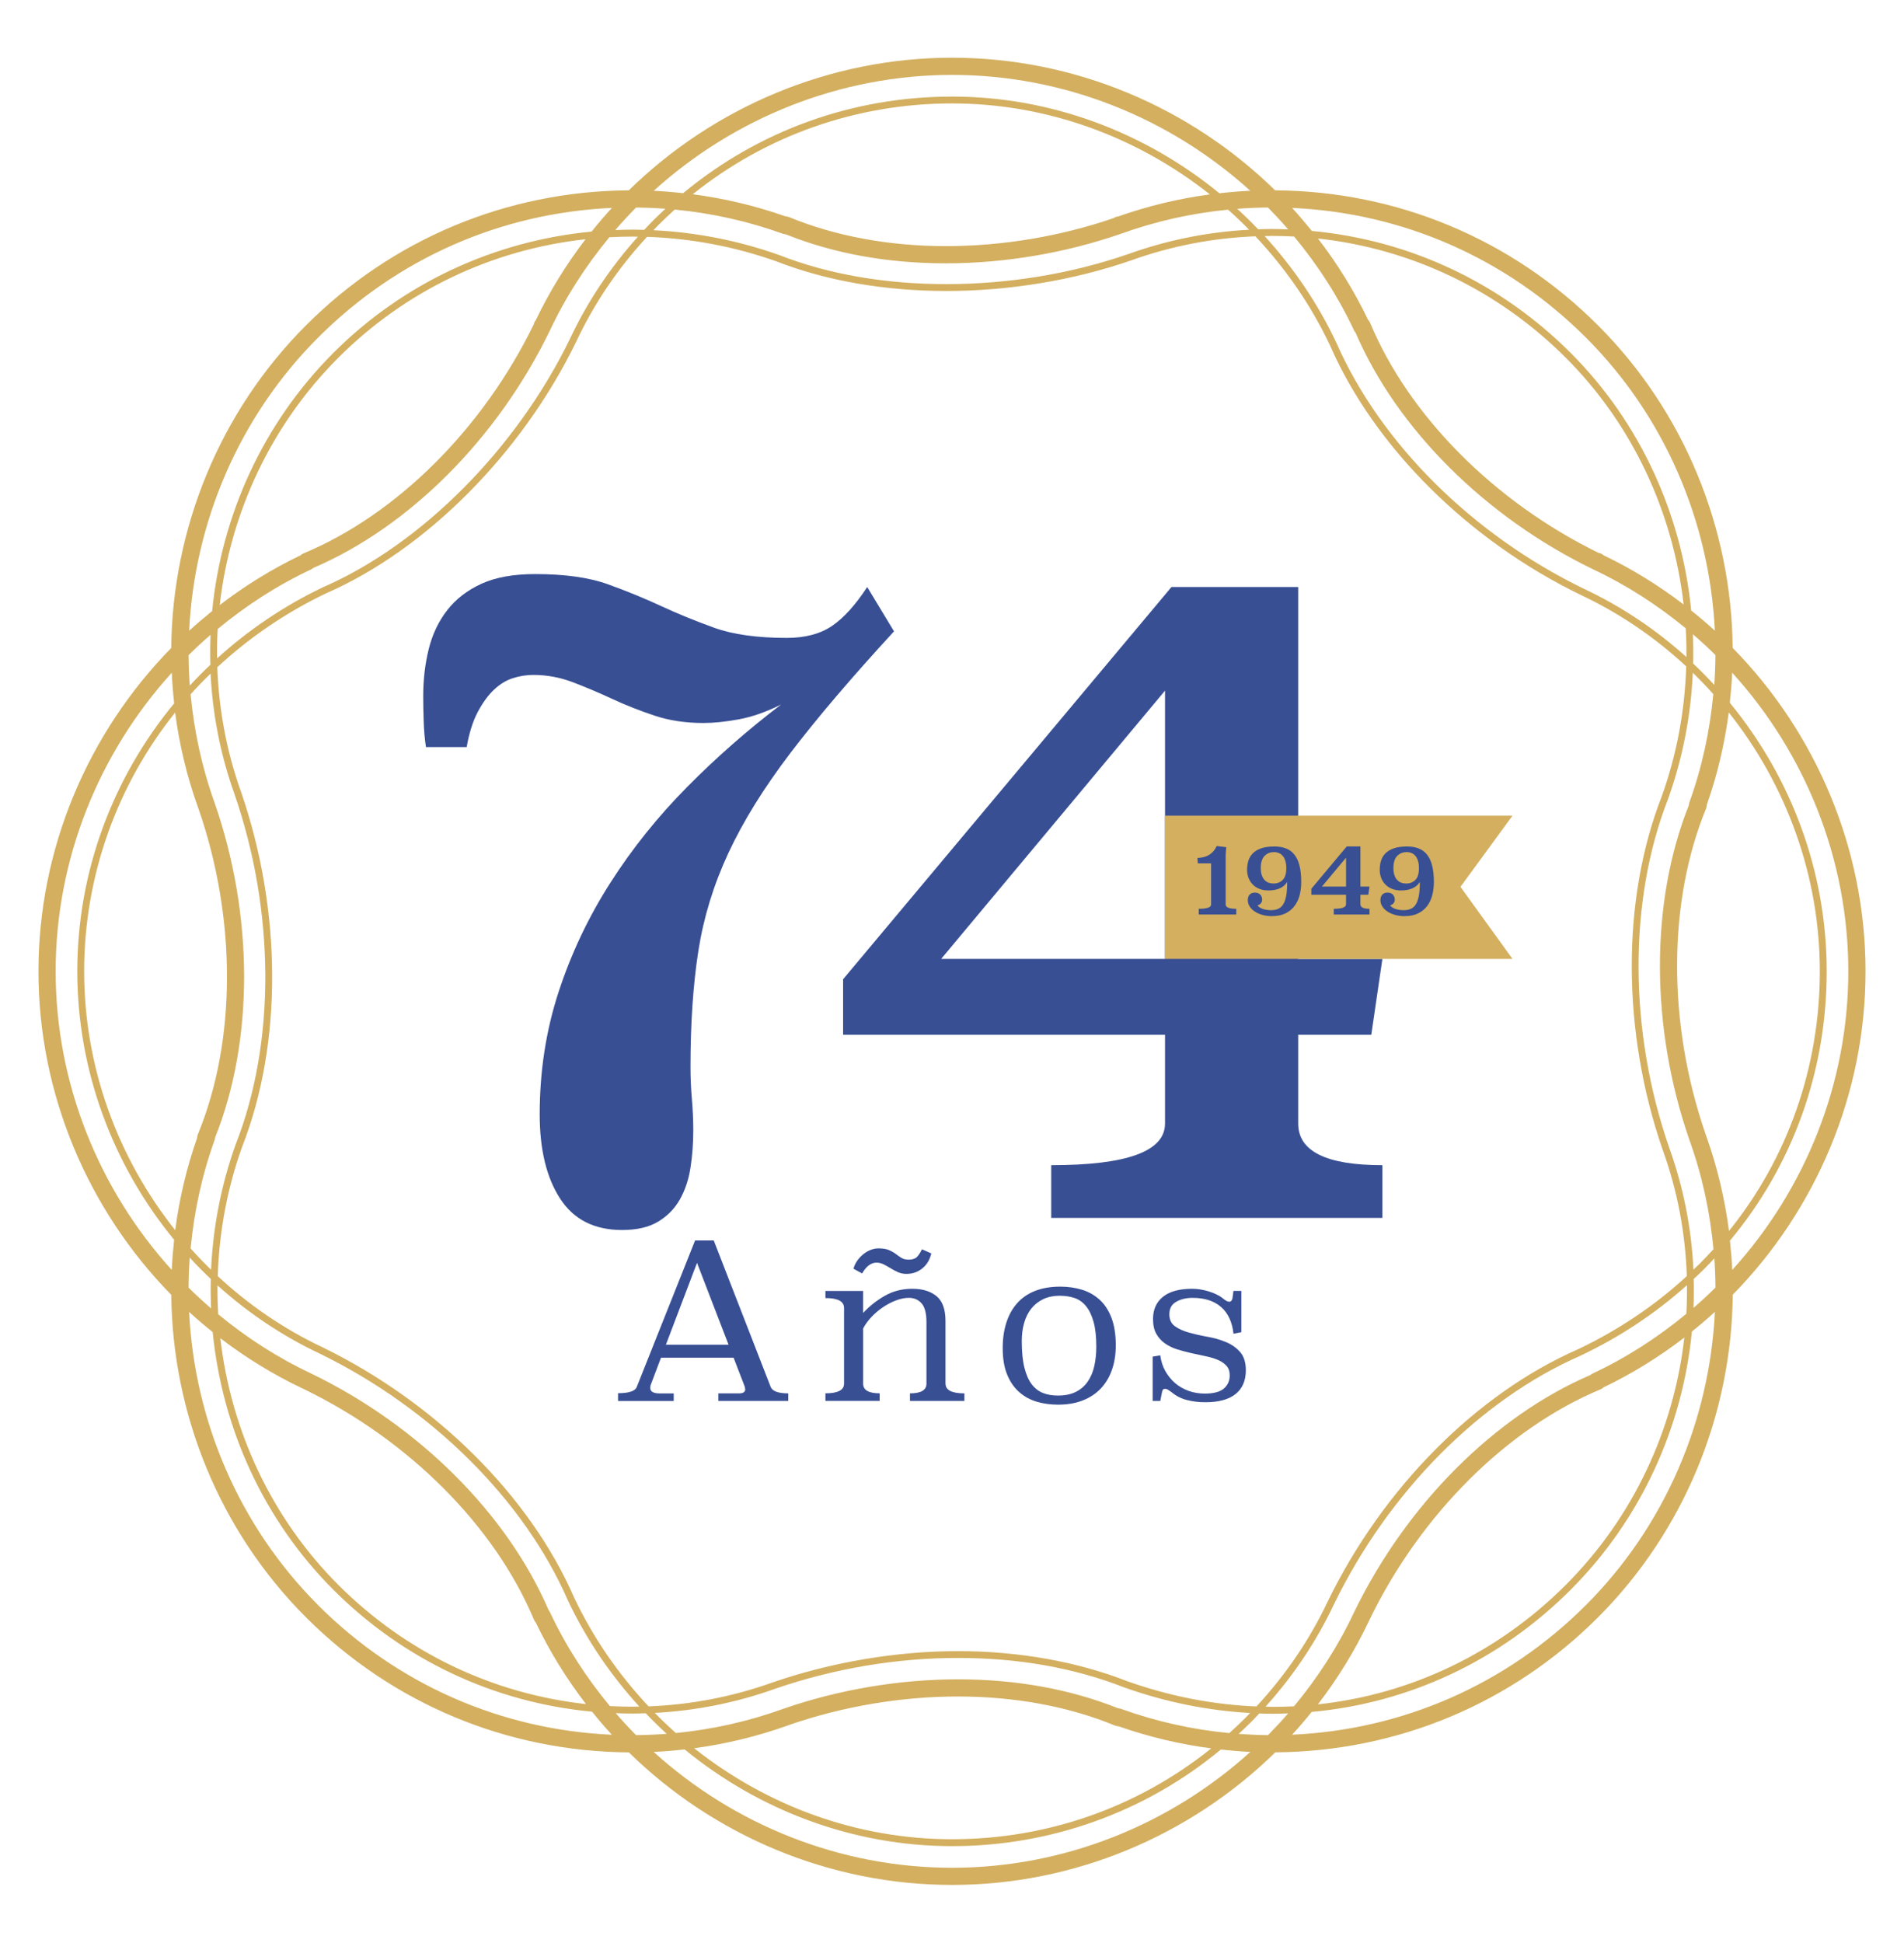
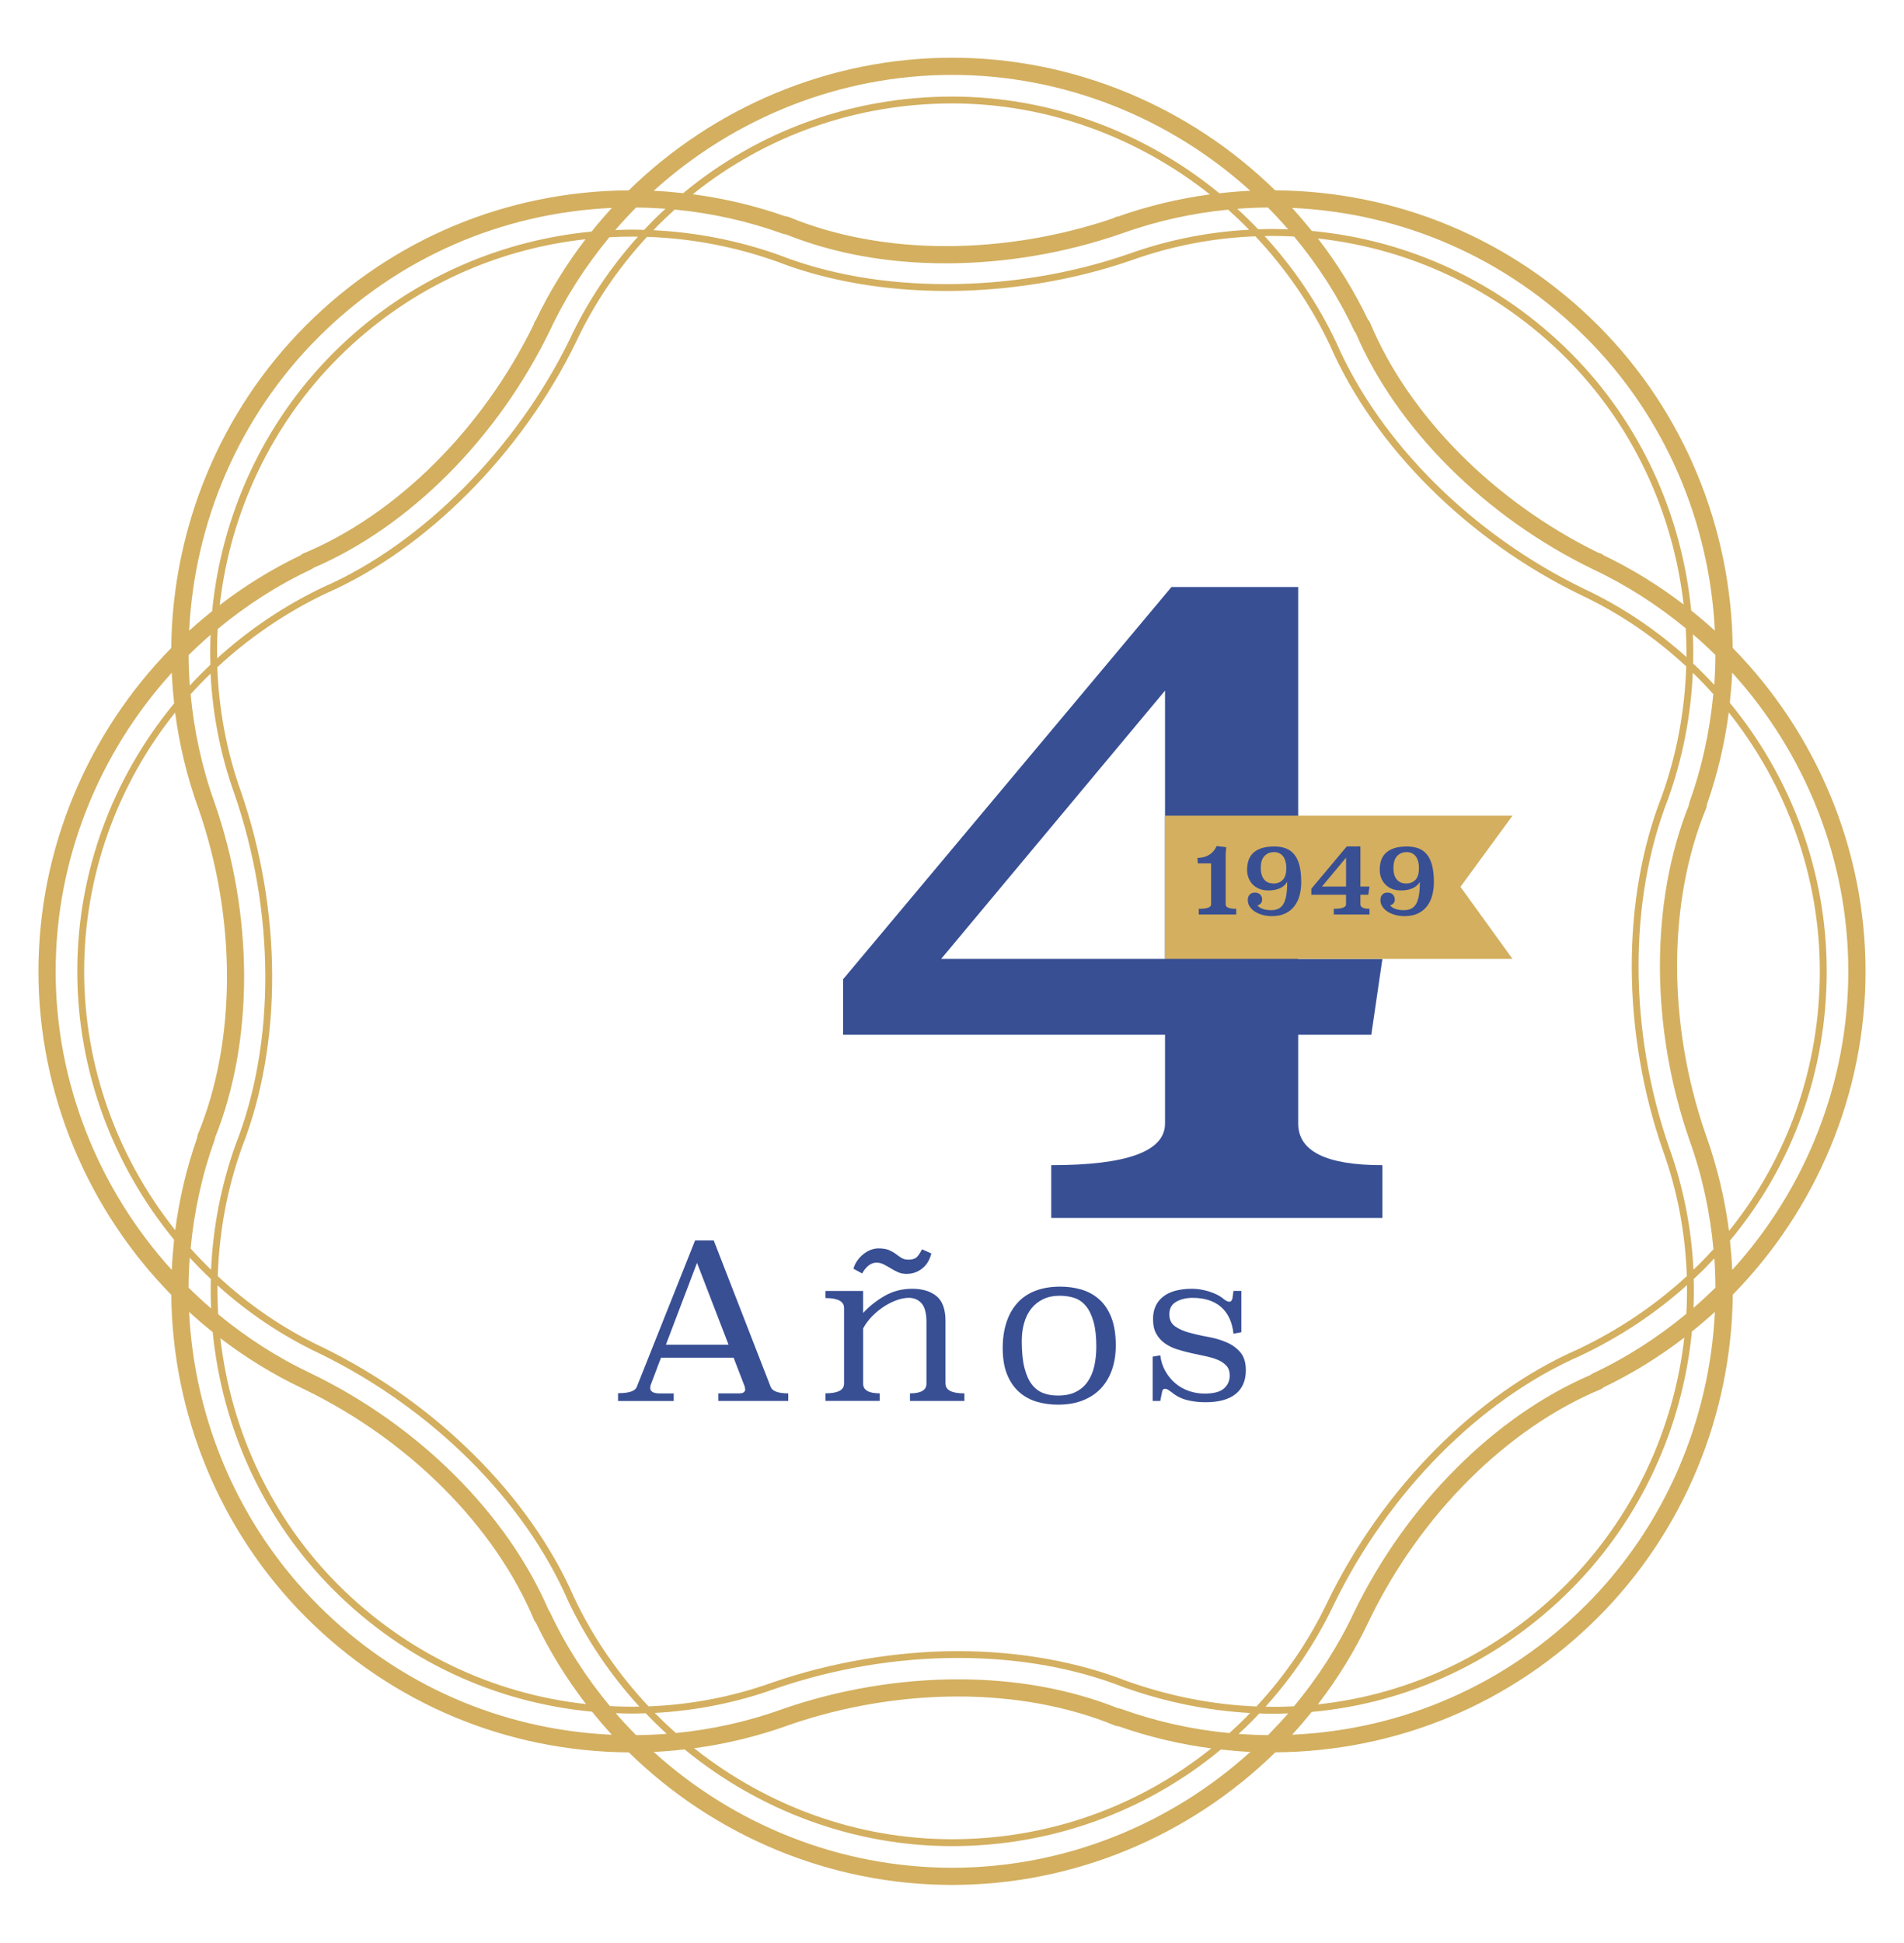
<svg xmlns="http://www.w3.org/2000/svg" width="101" height="103" viewBox="0 0 101 103" fill="none">
  <path d="M98.96 51.5C98.96 45 96.335 38.857 91.912 34.352C91.85 28.039 89.362 21.844 84.767 17.25C80.187 12.673 74.111 10.135 67.64 10.092C63.131 5.676 56.995 3.06 50.501 3.06C44.005 3.061 37.864 5.679 33.356 10.092C26.886 10.137 20.812 12.671 16.235 17.248C11.637 21.844 9.145 28.044 9.083 34.358C4.661 38.865 2.04 45.005 2.04 51.5C2.04 57.995 4.661 64.143 9.085 68.654C9.148 74.966 11.638 81.161 16.235 85.756C20.815 90.331 26.89 92.868 33.358 92.913C37.866 97.326 44.005 99.941 50.504 99.941C57.003 99.941 63.142 97.324 67.65 92.91C74.117 92.864 80.19 90.329 84.767 85.756C89.363 81.158 91.855 74.958 91.917 68.646C96.337 64.138 98.96 58 98.96 51.5ZM89.612 42.56C89.596 42.602 89.589 42.647 89.589 42.689C87.533 47.837 87.54 54.454 89.618 60.446C89.62 60.455 89.623 60.462 89.626 60.47C90.304 62.352 90.714 64.288 90.893 66.234C90.651 66.5 90.403 66.761 90.146 67.018C90.043 67.121 89.936 67.218 89.831 67.32C89.725 65.143 89.308 62.969 88.55 60.867C86.4 54.677 86.371 47.77 88.487 42.355C89.27 40.172 89.696 37.918 89.797 35.669C90.174 36.036 90.537 36.413 90.885 36.804C90.701 38.746 90.29 40.68 89.61 42.56H89.612ZM91.705 37.775C94.76 41.614 96.535 46.435 96.535 51.5C96.535 56.566 94.838 61.399 91.716 65.266C91.495 63.559 91.094 61.865 90.501 60.21C90.493 60.181 90.483 60.152 90.471 60.123C88.447 54.269 88.46 47.812 90.511 42.842C90.535 42.784 90.543 42.726 90.54 42.671C91.105 41.066 91.487 39.425 91.704 37.773L91.705 37.775ZM90.998 68.27C90.622 68.641 90.235 69.001 89.833 69.347C89.854 68.838 89.857 68.326 89.844 67.815C90.033 67.637 90.222 67.46 90.406 67.278C90.59 67.095 90.764 66.905 90.94 66.718C90.977 67.236 90.995 67.754 90.998 68.271V68.27ZM84.483 72.826C84.441 72.845 84.406 72.869 84.375 72.9C79.273 75.091 74.595 79.778 71.828 85.485C71.827 85.485 71.825 85.489 71.825 85.491C70.973 87.304 69.892 88.966 68.641 90.471C68.281 90.489 67.92 90.499 67.556 90.499C67.414 90.499 67.274 90.492 67.132 90.489C68.609 88.855 69.83 87.028 70.766 85.052C73.652 79.122 78.497 74.215 83.849 71.875C85.936 70.886 87.825 69.63 89.488 68.139C89.494 68.647 89.483 69.152 89.454 69.659C87.95 70.903 86.29 71.979 84.481 72.827L84.483 72.826ZM89.347 70.92C88.792 75.794 86.639 80.456 83.055 84.037C79.454 87.638 74.853 89.837 69.908 90.368C70.957 89.006 71.87 87.525 72.621 85.939C72.639 85.912 72.653 85.881 72.664 85.847C75.373 80.282 79.95 75.726 84.917 73.658C84.974 73.635 85.02 73.602 85.058 73.561C86.592 72.826 88.024 71.935 89.346 70.92H89.347ZM67.263 91.999C66.741 91.994 66.222 91.971 65.704 91.934C65.918 91.736 66.133 91.536 66.341 91.328C66.498 91.171 66.648 91.01 66.799 90.849C67.051 90.857 67.305 90.865 67.556 90.865C67.808 90.865 68.075 90.855 68.333 90.845C67.989 91.242 67.631 91.626 67.263 91.999ZM59.447 90.602C59.405 90.587 59.363 90.579 59.321 90.579C56.769 89.56 53.909 89.04 50.814 89.04C47.718 89.04 44.504 89.579 41.55 90.603C41.542 90.607 41.534 90.608 41.526 90.613C39.689 91.275 37.79 91.697 35.855 91.888C35.469 91.546 35.095 91.189 34.733 90.82C36.913 90.705 39.052 90.279 41.095 89.548C44.255 88.456 47.583 87.906 50.807 87.906C54.032 87.906 56.984 88.429 59.669 89.481C61.851 90.252 64.082 90.702 66.315 90.824C66.238 90.905 66.162 90.987 66.083 91.066C65.799 91.35 65.507 91.624 65.211 91.891C63.244 91.704 61.314 91.275 59.448 90.6L59.447 90.602ZM64.253 92.702C60.365 95.821 55.567 97.518 50.504 97.518C45.441 97.518 40.674 95.745 36.823 92.694C38.514 92.465 40.178 92.063 41.791 91.486C41.82 91.478 41.847 91.468 41.873 91.455C44.72 90.471 47.812 89.95 50.814 89.95C53.816 89.95 56.674 90.471 59.163 91.497C59.206 91.515 59.251 91.525 59.295 91.528C59.309 91.531 59.324 91.531 59.34 91.531C60.938 92.091 62.581 92.481 64.251 92.701L64.253 92.702ZM33.742 92C33.369 91.624 33.008 91.236 32.661 90.834C32.95 90.845 33.24 90.855 33.531 90.855C33.771 90.855 34.012 90.847 34.252 90.839C34.612 91.216 34.983 91.579 35.366 91.929C34.827 91.971 34.284 91.994 33.74 91.999L33.742 92ZM29.167 85.47C29.149 85.433 29.126 85.401 29.102 85.372C26.906 80.264 22.212 75.582 16.506 72.826C16.504 72.826 16.503 72.826 16.501 72.822C14.71 71.98 13.066 70.914 11.575 69.684C11.546 69.175 11.533 68.665 11.538 68.152C13.134 69.593 14.945 70.817 16.938 71.758C22.873 74.645 27.793 79.517 30.116 84.838C31.105 86.932 32.398 88.824 33.915 90.484C33.787 90.486 33.66 90.492 33.532 90.492C33.137 90.492 32.743 90.479 32.353 90.46C31.102 88.953 30.02 87.288 29.168 85.47H29.167ZM31.086 90.353C26.126 89.808 21.531 87.617 17.95 84.037C14.392 80.482 12.25 75.833 11.688 70.953C13.036 71.983 14.498 72.884 16.064 73.626C16.088 73.639 16.112 73.65 16.139 73.661C21.706 76.359 26.263 80.935 28.337 85.906C28.36 85.957 28.39 86.001 28.426 86.036C29.167 87.582 30.062 89.024 31.087 90.353H31.086ZM10.065 66.682C10.425 67.073 10.797 67.45 11.183 67.815C11.17 68.336 11.175 68.855 11.198 69.375C10.786 69.02 10.387 68.652 10.002 68.271C10.005 67.742 10.024 67.212 10.063 66.682H10.065ZM11.385 60.446C11.399 60.405 11.407 60.363 11.407 60.323C13.472 55.165 13.463 48.54 11.38 42.553C11.38 42.55 11.378 42.548 11.378 42.547C10.704 40.674 10.294 38.746 10.111 36.812C10.452 36.434 10.804 36.068 11.17 35.713C11.278 37.868 11.691 40.02 12.439 42.103C14.592 48.343 14.624 55.266 12.505 60.668C11.724 62.841 11.299 65.085 11.196 67.324C10.82 66.96 10.459 66.582 10.111 66.194C10.296 64.254 10.705 62.322 11.385 60.444V60.446ZM9.293 65.224C6.24 61.385 4.464 56.566 4.464 51.502C4.464 46.438 6.216 41.616 9.29 37.781C9.513 39.478 9.913 41.163 10.504 42.808C10.512 42.832 10.518 42.856 10.53 42.879C12.558 48.725 12.544 55.185 10.491 60.158C10.468 60.213 10.459 60.27 10.46 60.323C9.895 61.928 9.511 63.57 9.295 65.224H9.293ZM10.003 34.737C10.379 34.364 10.768 34.005 11.17 33.658C11.148 34.185 11.144 34.715 11.161 35.244C10.783 35.602 10.418 35.97 10.068 36.35C10.028 35.813 10.007 35.274 10.003 34.737ZM16.519 30.18C16.559 30.16 16.593 30.138 16.622 30.112C21.724 27.924 26.404 23.235 29.173 17.519C30.017 15.722 31.089 14.073 32.325 12.579C32.733 12.557 33.145 12.544 33.556 12.544C33.652 12.544 33.745 12.549 33.841 12.55C32.369 14.184 31.15 16.011 30.221 17.992C27.417 23.751 22.408 28.833 17.154 31.127C15.056 32.125 13.168 33.411 11.516 34.91C11.508 34.389 11.519 33.867 11.548 33.35C13.05 32.108 14.71 31.031 16.519 30.183V30.18ZM11.656 32.082C12.211 27.208 14.366 22.544 17.95 18.963C21.506 15.409 26.092 13.231 31.061 12.684C30.046 14.007 29.157 15.44 28.423 16.974C28.369 17.035 28.331 17.111 28.316 17.195C25.607 22.749 21.039 27.287 16.088 29.347C16.033 29.368 15.988 29.401 15.951 29.439C14.414 30.175 12.979 31.065 11.656 32.082ZM33.742 11.003C34.263 11.008 34.783 11.031 35.3 11.069C35.085 11.269 34.87 11.469 34.66 11.678C34.493 11.845 34.331 12.018 34.17 12.189C33.965 12.184 33.76 12.176 33.555 12.176C33.248 12.176 32.942 12.186 32.637 12.198C32.992 11.787 33.361 11.389 33.742 11.003ZM41.557 12.402C41.599 12.415 41.642 12.424 41.682 12.424C44.229 13.446 47.087 13.962 50.18 13.962C53.272 13.962 56.501 13.421 59.461 12.395C61.301 11.731 63.204 11.306 65.144 11.116C65.528 11.458 65.901 11.811 66.262 12.181C64.07 12.297 61.921 12.729 59.866 13.466C56.801 14.528 53.459 15.064 50.214 15.064C46.968 15.064 43.971 14.554 41.334 13.523C39.141 12.745 36.892 12.313 34.66 12.207C34.748 12.118 34.831 12.026 34.919 11.937C35.203 11.653 35.495 11.379 35.792 11.111C37.759 11.3 39.689 11.729 41.555 12.403L41.557 12.402ZM36.75 10.298C40.638 7.181 45.436 5.484 50.501 5.484H50.511C55.535 5.484 60.329 7.257 64.179 10.308C62.523 10.53 60.896 10.921 59.316 11.477C59.232 11.482 59.15 11.51 59.079 11.563C56.241 12.536 53.167 13.05 50.181 13.05C47.196 13.05 44.326 12.531 41.842 11.505C41.786 11.482 41.723 11.471 41.674 11.474C40.073 10.911 38.427 10.521 36.752 10.3L36.75 10.298ZM67.256 11C67.627 11.376 67.987 11.761 68.334 12.163C68.045 12.152 67.758 12.142 67.468 12.142C67.226 12.142 66.984 12.15 66.741 12.158C66.383 11.782 66.012 11.419 65.631 11.071C66.17 11.029 66.712 11.006 67.256 11.002V11ZM71.832 17.529C71.851 17.572 71.878 17.608 71.909 17.638C74.099 22.739 78.791 27.416 84.502 30.183C86.29 31.023 87.932 32.087 89.421 33.313C89.451 33.821 89.463 34.329 89.459 34.84C87.856 33.393 86.035 32.166 84.031 31.223C78.131 28.368 73.228 23.507 70.892 18.179C69.901 16.077 68.604 14.18 67.082 12.516C67.211 12.515 67.339 12.508 67.469 12.508C67.863 12.508 68.255 12.52 68.647 12.541C69.898 14.047 70.98 15.712 71.833 17.53L71.832 17.529ZM69.911 12.645C74.872 13.189 79.47 15.382 83.053 18.961C86.61 22.515 88.75 27.165 89.31 32.051C88 31.049 86.581 30.168 85.062 29.441C84.991 29.373 84.903 29.329 84.802 29.317C79.262 26.606 74.73 22.044 72.671 17.098C72.647 17.038 72.611 16.993 72.569 16.954C71.83 15.412 70.934 13.973 69.913 12.647L69.911 12.645ZM89.447 35.331C89.375 37.647 88.958 39.974 88.15 42.222C86.008 47.703 86.029 54.717 88.209 60.991C88.994 63.164 89.402 65.413 89.48 67.66C87.783 69.223 85.842 70.527 83.705 71.541C78.323 73.895 73.365 78.886 70.439 84.896C69.471 86.941 68.195 88.814 66.649 90.479C64.35 90.386 62.048 89.937 59.805 89.143C57.136 88.098 54.026 87.545 50.809 87.545C47.593 87.545 44.126 88.119 40.974 89.208C38.863 89.963 36.657 90.387 34.405 90.474C32.819 88.787 31.468 86.849 30.45 84.692C28.103 79.316 23.113 74.358 17.095 71.428C15.034 70.457 13.178 69.173 11.551 67.663C11.624 65.356 12.04 63.041 12.845 60.802C14.989 55.336 14.966 48.303 12.784 41.98C12.013 39.83 11.608 37.602 11.527 35.377C13.205 33.822 15.136 32.49 17.301 31.457C22.603 29.141 27.68 24.041 30.552 18.143C31.51 16.099 32.779 14.225 34.323 12.558C36.662 12.637 38.974 13.073 41.202 13.863C43.824 14.888 46.941 15.428 50.214 15.428C53.486 15.428 56.931 14.87 59.99 13.81C62.118 13.046 64.335 12.616 66.593 12.529C68.184 14.22 69.538 16.162 70.558 18.327C72.921 23.719 77.898 28.663 83.878 31.556C85.948 32.53 87.814 33.818 89.447 35.332V35.331ZM89.814 35.179C89.827 34.66 89.822 34.142 89.799 33.626C90.212 33.98 90.611 34.348 90.997 34.731C90.993 35.258 90.974 35.787 90.935 36.315C90.575 35.924 90.201 35.545 89.814 35.179ZM84.123 17.893C88.324 22.093 90.685 27.682 90.966 33.438C90.561 33.067 90.143 32.712 89.712 32.369C89.208 27.273 87.015 22.405 83.311 18.705C79.582 14.978 74.77 12.728 69.587 12.245C69.249 11.826 68.902 11.419 68.541 11.024C74.428 11.286 79.929 13.702 84.123 17.895V17.893ZM66.323 10.114C65.775 10.14 65.228 10.187 64.684 10.248C60.725 7.007 55.738 5.121 50.511 5.121H50.501C45.231 5.121 40.243 6.925 36.24 10.242C35.721 10.185 35.2 10.14 34.677 10.116C38.945 6.252 44.566 3.973 50.501 3.971C56.435 3.971 62.055 6.249 66.322 10.114H66.323ZM16.88 17.893C21.073 13.7 26.57 11.287 32.459 11.024C32.086 11.429 31.728 11.848 31.383 12.279C26.271 12.768 21.422 14.975 17.692 18.703C13.962 22.43 11.751 27.316 11.254 32.401C10.836 32.737 10.428 33.082 10.034 33.443C10.315 27.686 12.678 22.094 16.88 17.893ZM2.952 51.5C2.952 45.56 5.238 39.938 9.112 35.669C9.137 36.212 9.18 36.752 9.24 37.292C5.973 41.25 4.1 46.231 4.1 51.5C4.1 56.769 5.991 61.788 9.237 65.735C9.179 66.268 9.135 66.802 9.111 67.334C5.238 63.064 2.952 57.438 2.952 51.5ZM16.878 85.11C12.676 80.908 10.313 75.316 10.032 69.56C10.436 69.93 10.854 70.286 11.283 70.628C11.787 75.725 13.983 80.593 17.689 84.296C21.417 88.022 26.226 90.271 31.407 90.755C31.744 91.174 32.093 91.584 32.456 91.979C26.568 91.716 21.071 89.303 16.877 85.11H16.878ZM34.677 92.889C35.225 92.864 35.771 92.817 36.315 92.755C40.275 95.996 45.267 97.884 50.502 97.884C55.738 97.884 60.76 96.079 64.761 92.762C65.281 92.818 65.802 92.864 66.327 92.888C62.059 96.753 56.438 99.031 50.502 99.031C44.566 99.031 38.944 96.755 34.677 92.891V92.889ZM84.121 85.11C79.927 89.3 74.43 91.715 68.543 91.976C68.901 91.586 69.245 91.183 69.579 90.768C74.748 90.3 79.564 88.045 83.313 84.296C87.043 80.567 89.252 75.684 89.749 70.599C90.167 70.265 90.574 69.918 90.968 69.559C90.687 75.316 88.324 80.908 84.123 85.109L84.121 85.11ZM91.766 65.782C95.091 61.799 96.9 56.798 96.9 51.5C96.9 46.202 95.007 41.208 91.76 37.262C91.818 36.731 91.862 36.199 91.886 35.666C95.761 39.935 98.046 45.559 98.046 51.5C98.046 57.442 95.763 63.067 91.888 67.336C91.865 66.818 91.823 66.3 91.766 65.782Z" fill="#D3AF5F" />
-   <path d="M47.421 33.478C45.164 35.931 43.332 38.081 41.926 39.928C40.519 41.775 39.423 43.542 38.639 45.226C37.854 46.91 37.322 48.643 37.044 50.425C36.767 52.208 36.628 54.26 36.628 56.582C36.628 57.138 36.652 57.701 36.702 58.274C36.75 58.847 36.776 59.395 36.776 59.918C36.776 60.605 36.728 61.266 36.629 61.904C36.531 62.541 36.342 63.105 36.065 63.596C35.787 64.086 35.403 64.478 34.91 64.774C34.42 65.069 33.782 65.216 32.996 65.216C31.525 65.216 30.427 64.659 29.709 63.547C28.989 62.436 28.629 60.949 28.629 59.084C28.629 56.794 28.965 54.628 29.635 52.584C30.305 50.54 31.221 48.611 32.383 46.796C33.544 44.981 34.903 43.288 36.457 41.719C38.011 40.149 39.672 38.694 41.437 37.353C40.653 37.745 39.907 38.008 39.205 38.138C38.501 38.268 37.872 38.334 37.315 38.334C36.366 38.334 35.5 38.204 34.715 37.942C33.931 37.681 33.185 37.387 32.483 37.06C31.78 36.734 31.084 36.439 30.398 36.177C29.711 35.916 29.007 35.785 28.289 35.785C27.929 35.785 27.569 35.843 27.209 35.956C26.849 36.071 26.513 36.276 26.204 36.569C25.892 36.863 25.606 37.257 25.345 37.747C25.084 38.237 24.887 38.859 24.756 39.61H22.596C22.53 39.186 22.49 38.728 22.474 38.237C22.458 37.747 22.45 37.305 22.45 36.913C22.45 36.031 22.548 35.197 22.743 34.411C22.939 33.625 23.266 32.94 23.725 32.351C24.183 31.762 24.787 31.296 25.54 30.952C26.292 30.608 27.241 30.438 28.387 30.438C29.957 30.438 31.241 30.618 32.239 30.976C33.237 31.336 34.178 31.72 35.061 32.13C35.943 32.539 36.884 32.923 37.882 33.283C38.879 33.643 40.164 33.822 41.734 33.822C42.715 33.822 43.517 33.609 44.139 33.185C44.76 32.761 45.382 32.073 46.003 31.125L47.426 33.478H47.421Z" fill="#384F94" />
  <path d="M68.865 50.842H73.331L72.742 54.863H68.865V59.572C68.865 61.044 70.353 61.779 73.331 61.779V64.575H55.764V61.779C59.787 61.779 61.8 61.044 61.8 59.572V54.863H44.723V51.921L62.143 31.123H68.865V50.842ZM49.925 50.842H61.8V36.618L49.925 50.842Z" fill="#384F94" />
  <path d="M61.798 43.248H80.232L77.472 47.021L80.232 50.842H61.798V43.248Z" fill="#D3AF5F" />
  <path d="M65.049 44.918C65.038 45.013 65.031 45.094 65.026 45.161C65.02 45.228 65.017 45.292 65.017 45.351V47.959C65.017 48.11 65.204 48.186 65.578 48.186V48.487H63.589V48.186C64.026 48.186 64.244 48.11 64.244 47.959V45.775H63.541L63.52 45.489C64.014 45.478 64.353 45.268 64.541 44.86L65.049 44.918Z" fill="#384F94" />
  <path d="M66.7 47.994C66.752 48.076 66.843 48.139 66.972 48.188C67.1 48.234 67.251 48.259 67.424 48.259C67.565 48.259 67.689 48.236 67.797 48.19C67.905 48.145 67.995 48.065 68.066 47.953C68.138 47.84 68.192 47.688 68.228 47.495C68.264 47.303 68.28 47.059 68.28 46.762C68.094 47.062 67.76 47.212 67.281 47.212C67.102 47.212 66.941 47.184 66.802 47.128C66.663 47.071 66.544 46.993 66.447 46.892C66.351 46.791 66.278 46.675 66.228 46.543C66.178 46.41 66.153 46.267 66.153 46.112C66.153 45.958 66.174 45.801 66.217 45.653C66.26 45.505 66.334 45.374 66.442 45.26C66.549 45.145 66.697 45.053 66.883 44.985C67.07 44.916 67.31 44.882 67.603 44.882C67.832 44.882 68.034 44.915 68.211 44.983C68.388 45.05 68.537 45.158 68.658 45.308C68.78 45.459 68.872 45.653 68.933 45.893C68.995 46.133 69.025 46.427 69.025 46.776C69.025 47.009 68.998 47.233 68.944 47.451C68.889 47.667 68.8 47.859 68.676 48.027C68.552 48.194 68.392 48.328 68.195 48.426C67.997 48.524 67.754 48.574 67.465 48.574C67.285 48.574 67.117 48.552 66.962 48.508C66.808 48.463 66.672 48.404 66.558 48.328C66.443 48.252 66.353 48.163 66.288 48.059C66.224 47.956 66.191 47.844 66.191 47.724C66.191 47.604 66.222 47.509 66.286 47.436C66.349 47.364 66.443 47.327 66.566 47.327C66.689 47.327 66.784 47.362 66.852 47.433C66.918 47.503 66.952 47.592 66.952 47.698C66.952 47.779 66.926 47.848 66.875 47.903C66.824 47.96 66.765 47.992 66.698 47.998L66.7 47.994ZM67.568 45.181C67.373 45.181 67.21 45.249 67.078 45.384C66.945 45.519 66.879 45.733 66.879 46.024C66.879 46.172 66.897 46.297 66.932 46.401C66.968 46.504 67.016 46.59 67.077 46.656C67.139 46.722 67.21 46.771 67.293 46.801C67.376 46.831 67.466 46.845 67.561 46.845C67.754 46.845 67.916 46.782 68.043 46.655C68.17 46.528 68.233 46.322 68.233 46.038C68.233 45.888 68.217 45.757 68.183 45.648C68.15 45.538 68.105 45.45 68.046 45.381C67.988 45.312 67.917 45.261 67.837 45.228C67.756 45.195 67.666 45.178 67.568 45.178V45.181Z" fill="#384F94" />
  <path d="M72.164 47.006H72.646L72.582 47.44H72.164V47.947C72.164 48.106 72.324 48.186 72.646 48.186V48.487H70.752V48.186C71.185 48.186 71.402 48.106 71.402 47.947V47.44H69.561V47.122L71.439 44.88H72.164V47.006ZM70.123 47.006H71.403V45.474L70.123 47.006Z" fill="#384F94" />
  <path d="M73.736 47.994C73.789 48.076 73.88 48.139 74.008 48.188C74.136 48.234 74.287 48.259 74.461 48.259C74.602 48.259 74.726 48.236 74.833 48.19C74.941 48.145 75.031 48.065 75.103 47.953C75.174 47.84 75.228 47.688 75.264 47.495C75.3 47.303 75.317 47.059 75.317 46.762C75.13 47.062 74.796 47.212 74.317 47.212C74.138 47.212 73.978 47.184 73.838 47.128C73.699 47.071 73.58 46.993 73.484 46.892C73.387 46.791 73.314 46.675 73.264 46.543C73.214 46.41 73.19 46.267 73.19 46.112C73.19 45.958 73.21 45.801 73.253 45.653C73.296 45.505 73.37 45.374 73.478 45.26C73.586 45.145 73.733 45.053 73.92 44.985C74.106 44.916 74.346 44.882 74.639 44.882C74.868 44.882 75.071 44.915 75.248 44.983C75.424 45.05 75.573 45.158 75.695 45.308C75.816 45.459 75.909 45.653 75.969 45.893C76.031 46.133 76.062 46.427 76.062 46.776C76.062 47.009 76.034 47.233 75.98 47.451C75.925 47.667 75.837 47.859 75.713 48.027C75.588 48.194 75.428 48.328 75.231 48.426C75.034 48.524 74.791 48.574 74.501 48.574C74.321 48.574 74.153 48.552 73.998 48.508C73.844 48.463 73.709 48.404 73.594 48.328C73.479 48.252 73.39 48.163 73.325 48.059C73.26 47.956 73.227 47.844 73.227 47.724C73.227 47.604 73.259 47.509 73.322 47.436C73.386 47.364 73.479 47.327 73.602 47.327C73.725 47.327 73.82 47.362 73.888 47.433C73.954 47.503 73.989 47.592 73.989 47.698C73.989 47.779 73.963 47.848 73.911 47.903C73.86 47.96 73.801 47.992 73.735 47.998L73.736 47.994ZM74.604 45.181C74.41 45.181 74.247 45.249 74.114 45.384C73.982 45.519 73.916 45.733 73.916 46.024C73.916 46.172 73.933 46.297 73.968 46.401C74.004 46.504 74.052 46.59 74.113 46.656C74.175 46.722 74.247 46.771 74.33 46.801C74.412 46.831 74.502 46.845 74.597 46.845C74.791 46.845 74.952 46.782 75.079 46.655C75.206 46.528 75.269 46.322 75.269 46.038C75.269 45.888 75.253 45.757 75.22 45.648C75.187 45.538 75.141 45.45 75.082 45.381C75.024 45.312 74.954 45.261 74.873 45.228C74.792 45.195 74.702 45.178 74.604 45.178V45.181Z" fill="#384F94" />
  <path d="M40.88 73.534C40.971 73.763 41.28 73.878 41.813 73.878V74.279H38.107V73.878H39.219C39.428 73.878 39.533 73.802 39.533 73.649C39.526 73.649 39.522 73.641 39.522 73.626C39.522 73.612 39.52 73.599 39.517 73.586C39.513 73.575 39.511 73.558 39.511 73.534L38.915 71.988H35.062L34.513 73.443C34.505 73.482 34.5 73.512 34.496 73.536C34.492 73.558 34.491 73.575 34.491 73.582C34.491 73.78 34.655 73.88 34.985 73.88H35.738V74.281H32.785V73.869C33.353 73.869 33.684 73.761 33.773 73.549L36.872 65.77H37.861L40.882 73.538L40.88 73.534ZM35.322 71.299H38.647L36.974 66.958L35.323 71.299H35.322Z" fill="#384F94" />
  <path d="M50.157 73.364C50.157 73.706 50.49 73.878 51.157 73.878V74.279H48.27V73.878C48.855 73.878 49.145 73.706 49.145 73.364V70.106C49.145 69.635 49.058 69.3 48.886 69.106C48.714 68.911 48.488 68.813 48.212 68.813C47.996 68.813 47.766 68.86 47.528 68.95C47.287 69.041 47.058 69.161 46.837 69.311C46.617 69.459 46.414 69.631 46.23 69.825C46.047 70.019 45.899 70.223 45.786 70.436V73.362C45.786 73.704 46.079 73.876 46.662 73.876V74.278H43.786V73.876C44.445 73.876 44.774 73.704 44.774 73.362V69.35C44.774 69 44.445 68.825 43.786 68.825V68.447H45.785V69.616C46.099 69.272 46.475 68.972 46.913 68.717C47.352 68.462 47.844 68.332 48.39 68.332C48.936 68.332 49.358 68.462 49.676 68.721C49.994 68.98 50.154 69.418 50.154 70.036V73.364H50.157ZM49.404 66.455C49.321 66.799 49.16 67.065 48.921 67.256C48.681 67.446 48.405 67.543 48.09 67.543C47.918 67.543 47.764 67.513 47.629 67.45C47.494 67.389 47.365 67.321 47.243 67.245C47.119 67.169 46.997 67.1 46.878 67.04C46.758 66.978 46.63 66.947 46.497 66.947C46.205 66.947 45.951 67.138 45.733 67.52L45.272 67.269C45.316 67.108 45.388 66.962 45.485 66.827C45.583 66.694 45.692 66.579 45.816 66.483C45.94 66.386 46.069 66.314 46.203 66.264C46.338 66.215 46.469 66.19 46.595 66.19C46.834 66.19 47.024 66.222 47.163 66.283C47.302 66.344 47.422 66.412 47.522 66.49C47.624 66.566 47.722 66.634 47.82 66.695C47.918 66.757 48.044 66.788 48.201 66.788C48.344 66.788 48.466 66.76 48.566 66.703C48.668 66.645 48.781 66.49 48.908 66.239L49.402 66.457L49.404 66.455Z" fill="#384F94" />
  <path d="M56.245 68.219C56.651 68.219 57.03 68.273 57.385 68.38C57.741 68.487 58.053 68.663 58.324 68.907C58.594 69.151 58.805 69.473 58.958 69.869C59.112 70.267 59.188 70.755 59.188 71.336C59.188 71.81 59.121 72.239 58.986 72.625C58.851 73.012 58.655 73.341 58.396 73.617C58.137 73.892 57.816 74.103 57.435 74.253C57.054 74.403 56.615 74.477 56.121 74.477C55.724 74.477 55.35 74.425 54.998 74.322C54.647 74.218 54.336 74.048 54.066 73.811C53.795 73.574 53.583 73.265 53.425 72.882C53.268 72.501 53.19 72.032 53.19 71.473C53.19 70.985 53.253 70.539 53.381 70.138C53.508 69.736 53.697 69.392 53.949 69.107C54.201 68.82 54.515 68.6 54.898 68.449C55.281 68.297 55.729 68.219 56.245 68.219ZM56.251 68.7C55.898 68.7 55.594 68.761 55.339 68.883C55.083 69.005 54.87 69.174 54.702 69.388C54.534 69.603 54.408 69.856 54.325 70.15C54.241 70.445 54.201 70.763 54.201 71.107C54.201 71.673 54.247 72.143 54.341 72.516C54.436 72.89 54.567 73.186 54.735 73.404C54.904 73.622 55.105 73.774 55.339 73.863C55.572 73.952 55.831 73.994 56.116 73.994C56.492 73.994 56.808 73.93 57.067 73.8C57.326 73.671 57.537 73.489 57.698 73.256C57.859 73.023 57.976 72.748 58.048 72.431C58.118 72.115 58.155 71.773 58.155 71.406C58.155 70.872 58.107 70.432 58.009 70.084C57.911 69.736 57.778 69.459 57.609 69.253C57.441 69.048 57.239 68.904 57.006 68.824C56.773 68.745 56.521 68.704 56.251 68.704V68.7Z" fill="#384F94" />
  <path d="M65.848 70.635L65.431 70.715C65.365 70.097 65.145 69.626 64.775 69.3C64.404 68.976 63.901 68.814 63.264 68.814C62.928 68.814 62.637 68.882 62.395 69.021C62.151 69.157 62.03 69.379 62.03 69.685C62.03 69.968 62.13 70.179 62.328 70.321C62.526 70.462 62.778 70.574 63.081 70.659C63.385 70.743 63.711 70.817 64.058 70.878C64.406 70.939 64.732 71.033 65.035 71.159C65.339 71.285 65.589 71.462 65.789 71.692C65.987 71.921 66.087 72.241 66.087 72.654C66.087 73.203 65.905 73.623 65.543 73.913C65.18 74.204 64.645 74.348 63.942 74.348C63.583 74.348 63.252 74.307 62.948 74.228C62.645 74.148 62.38 74.011 62.156 73.821C62.104 73.782 62.045 73.743 61.982 73.701C61.919 73.658 61.86 73.638 61.808 73.638C61.749 73.638 61.706 73.654 61.684 73.689C61.662 73.725 61.643 73.784 61.629 73.867L61.549 74.279H61.144V71.93L61.549 71.862C61.586 72.167 61.675 72.445 61.814 72.692C61.953 72.94 62.126 73.155 62.336 73.334C62.545 73.514 62.785 73.651 63.053 73.747C63.324 73.843 63.607 73.889 63.907 73.889C64.379 73.889 64.717 73.8 64.923 73.621C65.128 73.442 65.232 73.212 65.232 72.929C65.232 72.716 65.174 72.544 65.058 72.415C64.941 72.285 64.787 72.18 64.597 72.1C64.406 72.021 64.188 71.956 63.946 71.906C63.701 71.856 63.453 71.803 63.198 71.745C62.943 71.688 62.694 71.621 62.45 71.546C62.206 71.47 61.989 71.364 61.799 71.231C61.608 71.098 61.455 70.928 61.338 70.722C61.221 70.517 61.164 70.254 61.164 69.934C61.164 69.431 61.34 69.039 61.692 68.756C62.043 68.475 62.559 68.332 63.242 68.332C63.52 68.332 63.81 68.379 64.112 68.469C64.415 68.562 64.66 68.68 64.849 68.825C64.908 68.878 64.971 68.924 65.034 68.961C65.097 69 65.159 69.019 65.219 69.019C65.293 69.019 65.346 68.961 65.376 68.847L65.431 68.445H65.848V70.634V70.635Z" fill="#384F94" />
</svg>